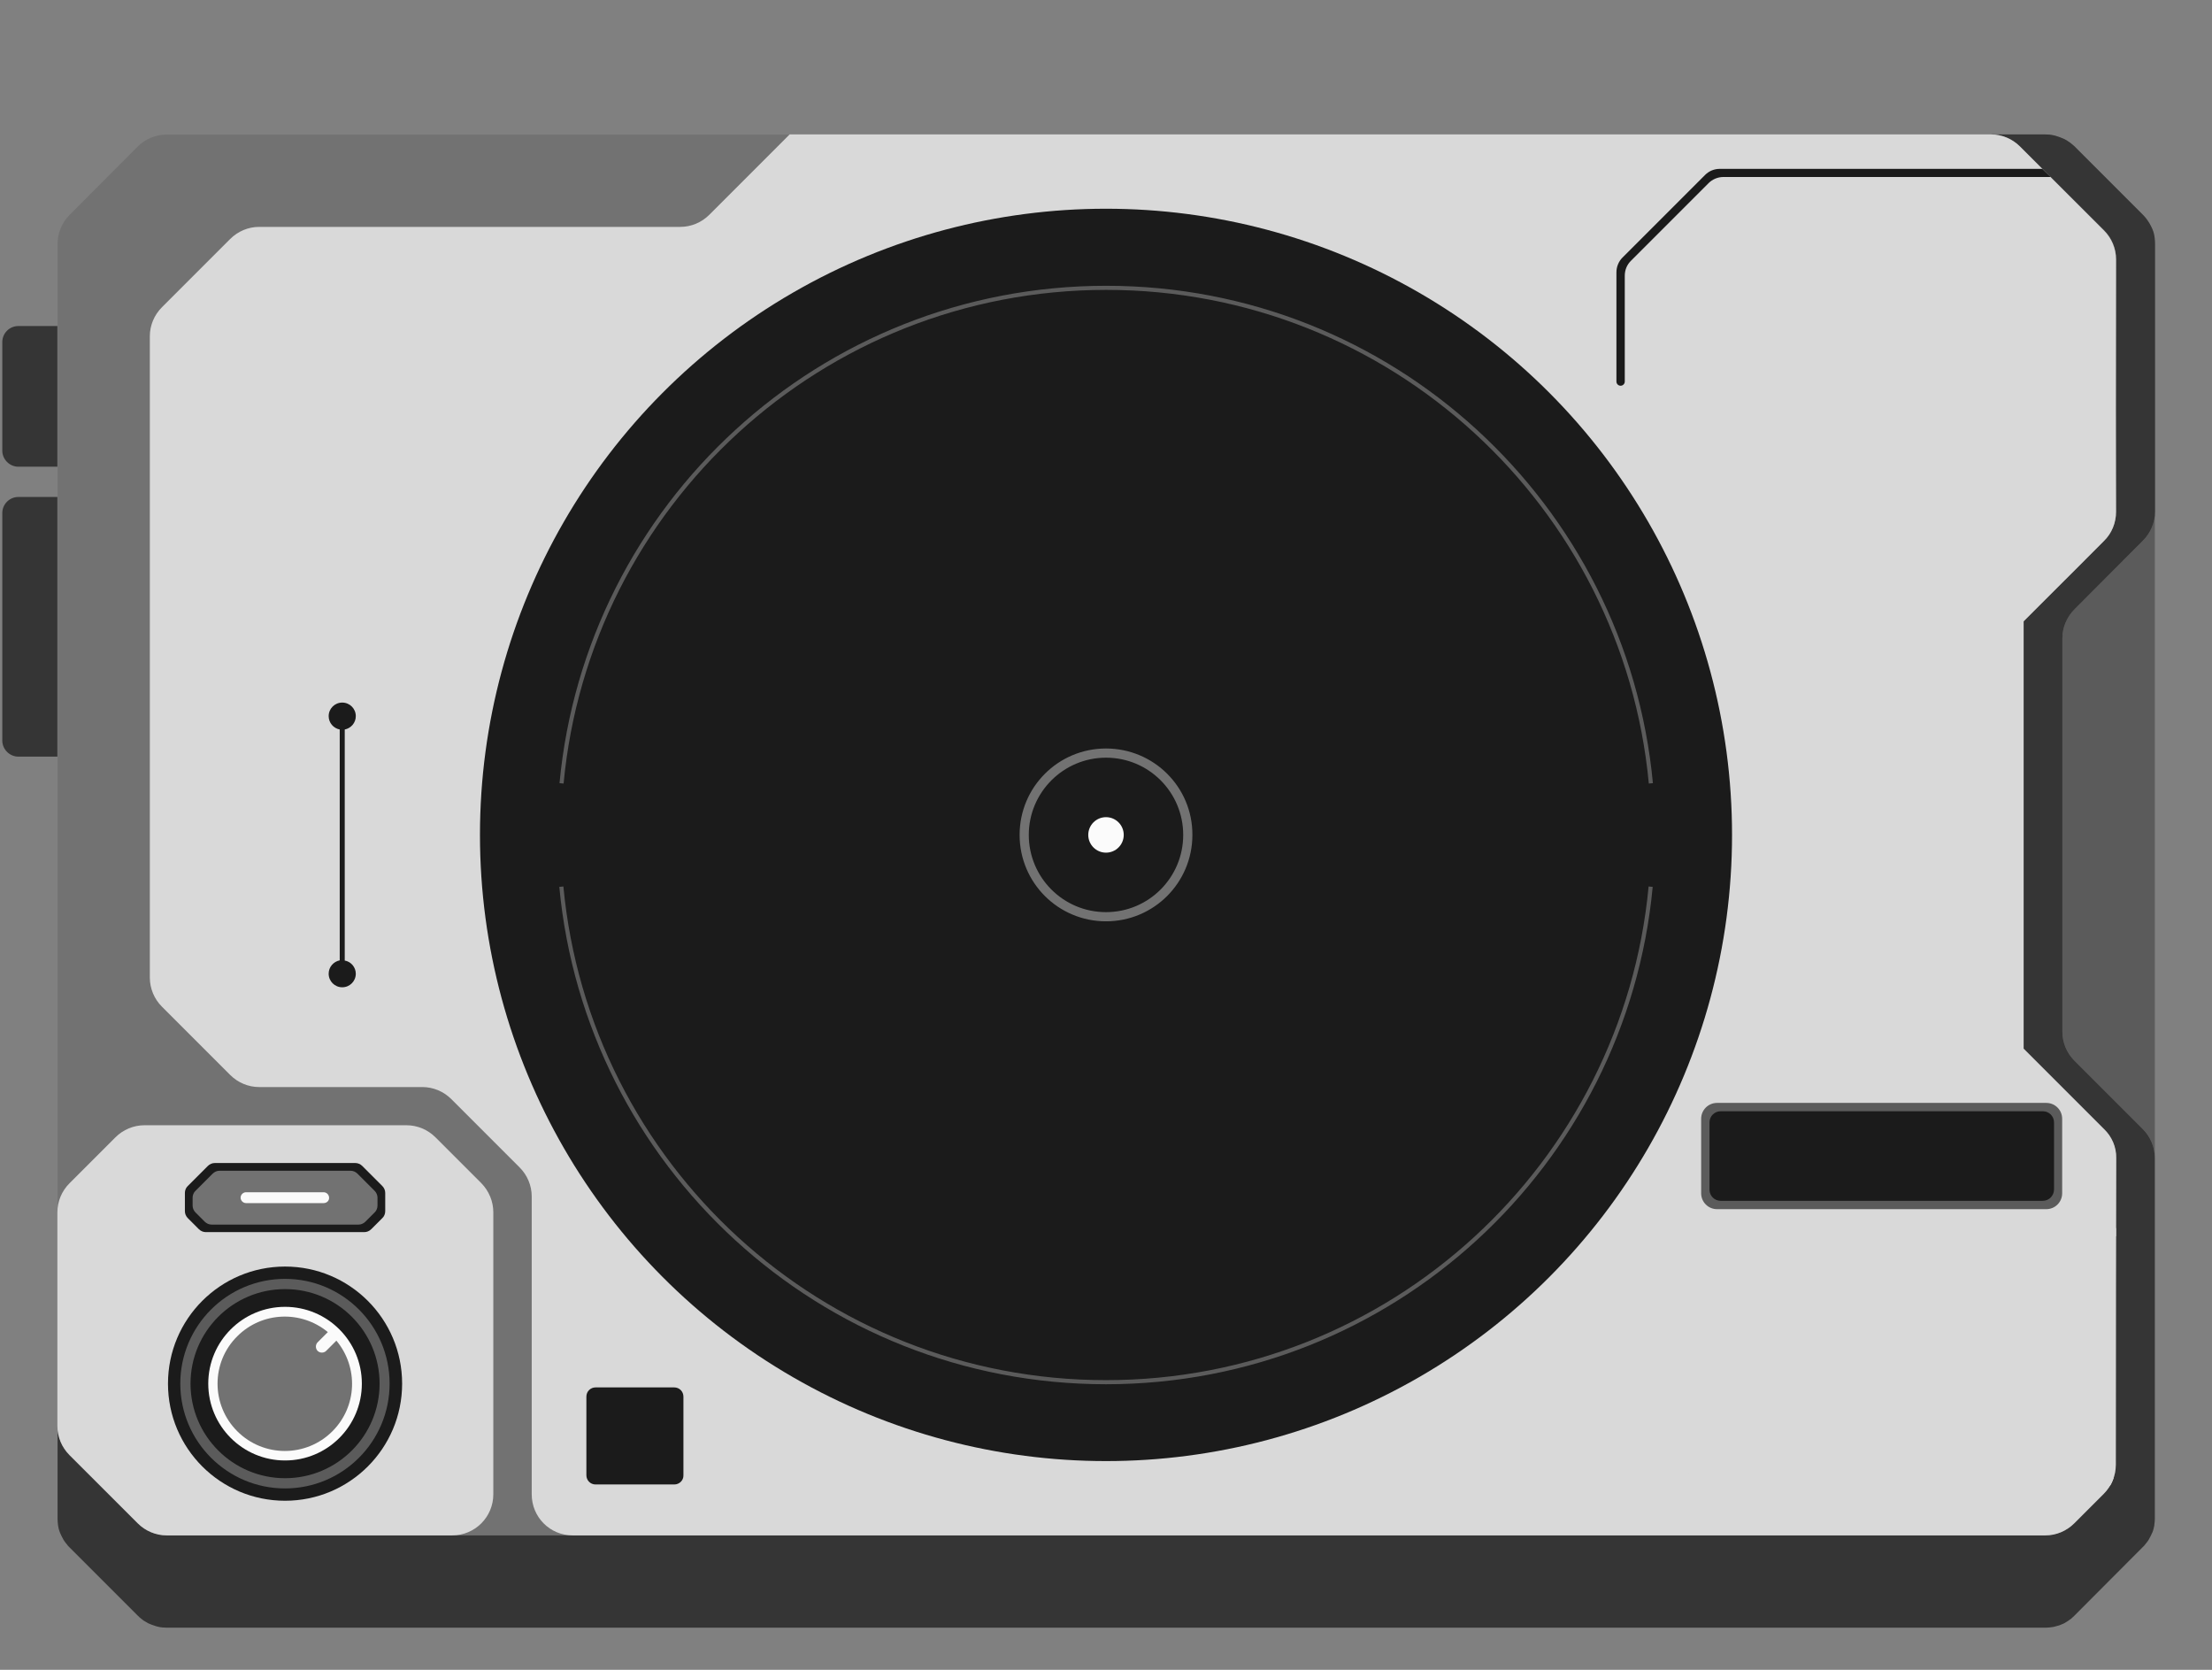
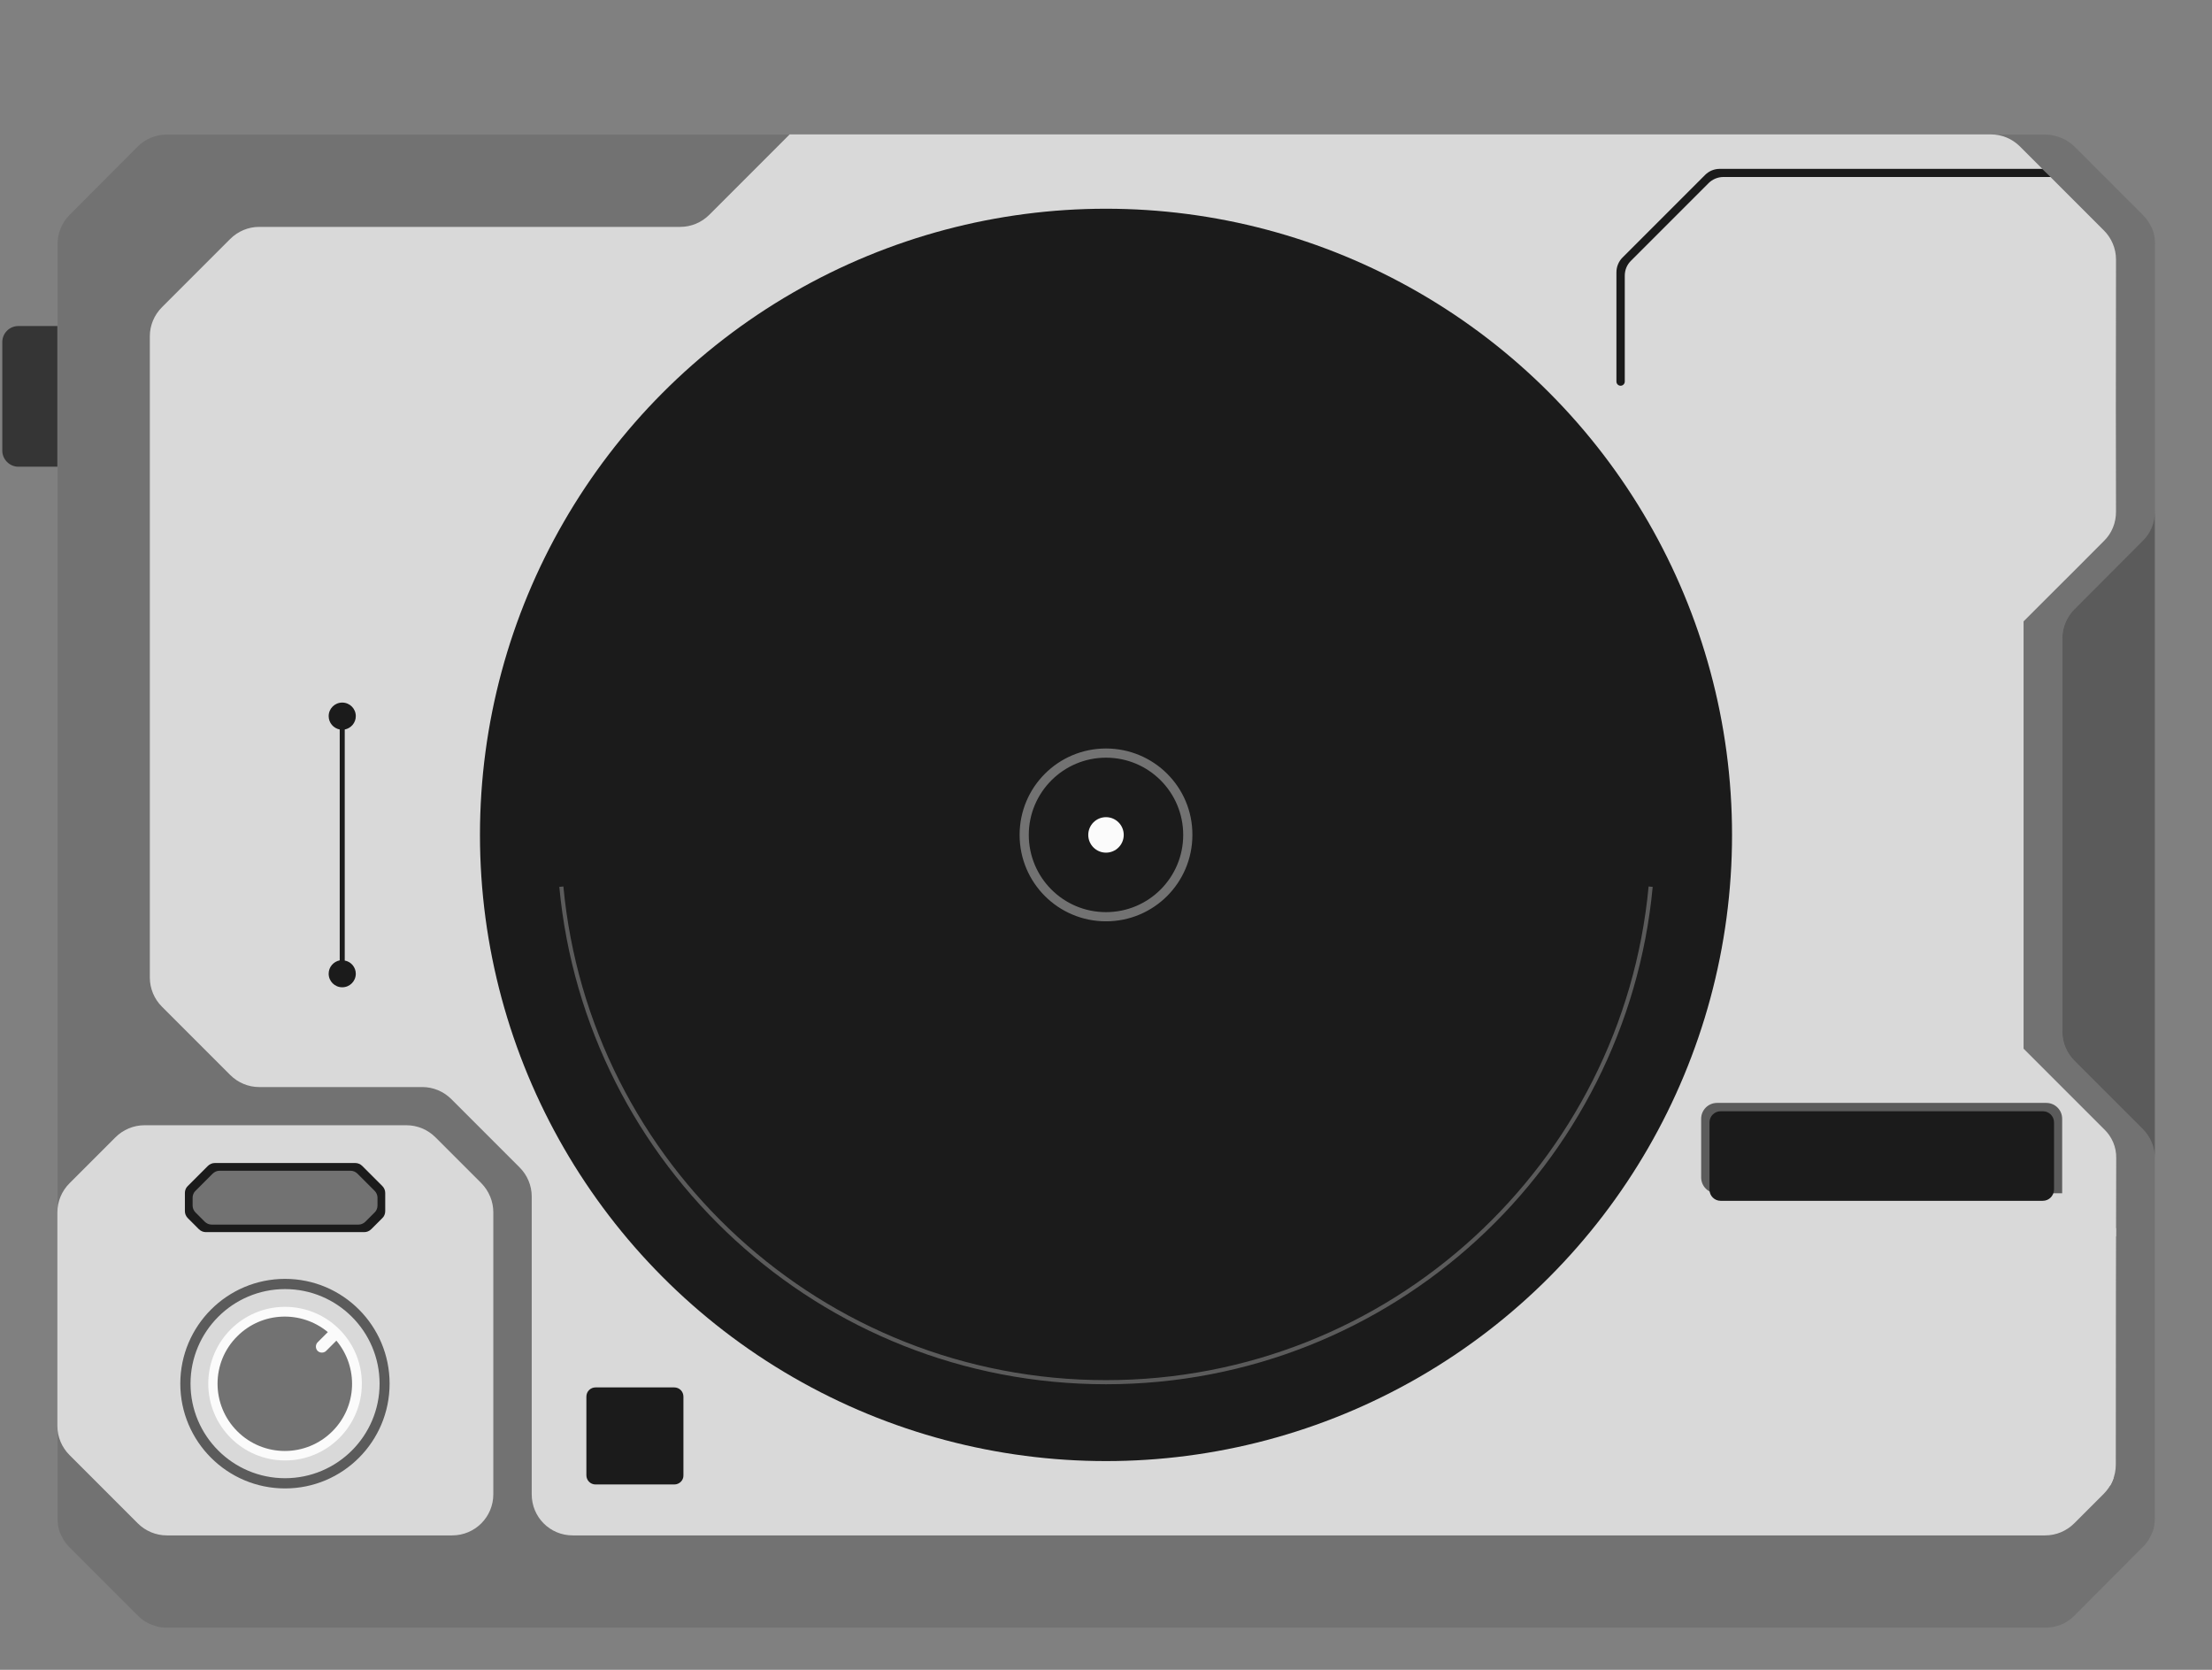
<svg xmlns="http://www.w3.org/2000/svg" version="1.1" id="图层_1" x="0px" y="0px" viewBox="0 0 1060 800" style="enable-background:new 0 0 1060 800;" xml:space="preserve">
  <rect x="0" y="0" width="1060" height="800" fill="#808080" stroke="none" />
  <style type="text/css">
	.st0{fill:#727272;}
	.st1{fill:#5B5B5B;}
	.st2{fill:#353535;}
	.st3{fill:#D9D9D9;}
	.st4{fill:#1B1B1B;}
	.st5{fill:#FBFBFB;}
	.st6{fill:none;stroke:#5B5B5B;stroke-width:1.964;stroke-miterlimit:10;}
</style>
  <g id="body">
    <g>
      <path class="st0" d="M988.3,305.8v188.5c0,5.2,2.1,10.2,5.8,13.9l32.7,32.7c3.7,3.7,5.8,8.7,5.8,13.9v172.6c0,1-0.1,2-0.2,2.9    c0,0.2-0.1,0.5-0.1,0.7c-0.1,0.7-0.3,1.4-0.5,2.1v0c-0.1,0.5-0.3,0.9-0.5,1.3c-0.2,0.4-0.4,0.9-0.6,1.3c0,0,0,0,0,0    c-0.3,0.6-0.6,1.1-0.9,1.7c-0.3,0.6-0.7,1.1-1.1,1.6c-0.4,0.5-0.8,1-1.2,1.5c-0.2,0.2-0.5,0.5-0.7,0.7l0,0L994.1,774    c-0.5,0.5-1.1,1-1.6,1.5c-0.2,0.2-0.4,0.3-0.6,0.4c-0.3,0.2-0.5,0.4-0.8,0.6c0,0,0,0,0,0c-0.5,0.3-1.1,0.7-1.6,1c0,0,0,0,0,0    c-0.3,0.2-0.6,0.3-0.8,0.4c-0.9,0.4-1.8,0.8-2.7,1c0,0,0,0,0,0c-0.6,0.2-1.2,0.3-1.8,0.5c-1.3,0.2-2.6,0.4-3.9,0.4H79.9    c-1.3,0-2.6-0.1-3.9-0.4c-0.6-0.1-1.2-0.3-1.8-0.5c0,0,0,0,0,0c-0.9-0.3-1.8-0.6-2.7-1c-0.3-0.1-0.6-0.3-0.8-0.4c0,0,0,0,0,0    c-0.4-0.2-0.8-0.5-1.2-0.7c-0.4-0.2-0.8-0.5-1.2-0.8c-0.3-0.3-0.7-0.5-1-0.8c-0.4-0.3-0.8-0.7-1.2-1.1c0,0,0,0,0,0l-32.7-32.7    c-0.2-0.2-0.5-0.5-0.7-0.7c-0.4-0.5-0.8-1-1.2-1.5c-0.4-0.5-0.8-1.1-1.1-1.6c-0.3-0.5-0.6-1.1-0.9-1.7c0,0,0,0,0,0    c-0.2-0.4-0.4-0.9-0.6-1.3c-0.2-0.4-0.3-0.9-0.5-1.3v0c-0.2-0.7-0.4-1.4-0.5-2.1c0-0.2-0.1-0.5-0.1-0.7c-0.1-1-0.2-1.9-0.2-2.9    V116.8c0-5.2,2.1-10.2,5.7-13.8L66,70.2c3.7-3.7,8.7-5.7,13.8-5.7h900.3c1.3,0,2.6,0.1,3.9,0.4c0.6,0.1,1.2,0.3,1.8,0.5    c0.9,0.3,1.8,0.6,2.7,1c0.3,0.1,0.6,0.3,0.9,0.4c1.7,0.9,3.3,2.1,4.7,3.4l32.8,32.8c1.6,1.6,2.9,3.5,3.9,5.5    c0.2,0.4,0.4,0.9,0.6,1.3c0.2,0.4,0.3,0.9,0.5,1.3c0,0,0,0,0,0c0.2,0.7,0.4,1.4,0.5,2.1c0,0.2,0.1,0.5,0.1,0.7    c0.1,1,0.2,1.9,0.2,2.9v128.4c0,5.2-2.1,10.2-5.8,13.9l-32.7,32.8C990.4,295.6,988.3,300.6,988.3,305.8z" />
      <path class="st1" d="M1032.6,245.3v309.5c0-5.2-2.1-10.2-5.8-13.9l-32.7-32.7c-3.7-3.7-5.8-8.7-5.8-13.9V305.8    c0-5.2,2.1-10.2,5.8-13.9l32.7-32.8C1030.5,255.5,1032.6,250.5,1032.6,245.3z" />
-       <path class="st2" d="M988.3,305.8v188.5c0,5.2,2.1,10.2,5.8,13.9l32.7,32.7c3.7,3.7,5.8,8.7,5.8,13.9v172.6c0,1-0.1,2-0.2,2.9    c0,0.2-0.1,0.5-0.1,0.7c-0.1,0.7-0.3,1.4-0.5,2.1v0c-0.1,0.5-0.3,0.9-0.5,1.3c-0.2,0.4-0.4,0.9-0.6,1.3c0,0,0,0,0,0    c-0.3,0.6-0.6,1.1-0.9,1.7c-0.3,0.6-0.7,1.1-1.1,1.6c-0.4,0.5-0.8,1-1.2,1.5c-0.2,0.2-0.5,0.5-0.7,0.7l0,0L994.1,774    c-0.5,0.5-1.1,1-1.6,1.5c-0.2,0.2-0.4,0.3-0.6,0.4c-0.3,0.2-0.5,0.4-0.8,0.6c0,0,0,0,0,0c-0.5,0.3-1.1,0.7-1.6,1c0,0,0,0,0,0    c-0.3,0.2-0.6,0.3-0.8,0.4c-0.9,0.4-1.8,0.8-2.7,1c0,0,0,0,0,0c-0.6,0.2-1.2,0.3-1.8,0.5c-1.3,0.2-2.6,0.4-3.9,0.4H79.9    c-1.3,0-2.6-0.1-3.9-0.4c-0.6-0.1-1.2-0.3-1.8-0.5c0,0,0,0,0,0c-0.9-0.3-1.8-0.6-2.7-1c-0.3-0.1-0.6-0.3-0.8-0.4c0,0,0,0,0,0    c-0.4-0.2-0.8-0.5-1.2-0.7c-0.4-0.2-0.8-0.5-1.2-0.8c-0.3-0.3-0.7-0.5-1-0.8c-0.4-0.3-0.8-0.7-1.2-1.1c0,0,0,0,0,0l-32.7-32.7    c-0.2-0.2-0.5-0.5-0.7-0.7c-0.4-0.5-0.8-1-1.2-1.5c-0.4-0.5-0.8-1.1-1.1-1.6c-0.3-0.5-0.6-1.1-0.9-1.7c0,0,0,0,0,0    c-0.2-0.4-0.4-0.9-0.6-1.3c-0.2-0.4-0.3-0.9-0.5-1.3v0c-0.2-0.7-0.4-1.4-0.5-2.1c0-0.2-0.1-0.5-0.1-0.7c-0.1-1-0.2-1.9-0.2-2.9    v-44.2c0,5.2,2.1,10.2,5.8,13.9L66,729.8h0c3.7,3.7,8.7,5.8,13.9,5.8h900.2c5.2,0,10.2-2.1,13.9-5.8l14.1-14.1    c3.7-3.7,5.8-8.7,5.8-13.9c0-54.4,0.2-123.6,0.2-147c0-5.2-2.1-10.2-5.8-13.9l-32.7-32.7l-5.8-5.8V297.6l5.8-5.8    c0.5-0.5,1.1-1.1,1.7-1.7c0.3-0.3,0.6-0.6,0.9-0.9l1.9-1.9c8.7-8.7,21-21,28.2-28.2c3.7-3.7,5.8-8.8,5.8-14    c-0.2-19.7-0.1-71.7,0-120.1v-0.8c0-5.2-2.1-10.2-5.8-13.9L968,70.2c-3.7-3.7-8.7-5.8-13.9-5.8h26c1.3,0,2.6,0.1,3.9,0.4    c0.6,0.1,1.2,0.3,1.8,0.5c0.9,0.3,1.8,0.6,2.7,1c0.3,0.1,0.6,0.3,0.9,0.4c1.7,0.9,3.3,2.1,4.7,3.4l32.8,32.8    c1.6,1.6,2.9,3.5,3.9,5.5c0.2,0.4,0.4,0.9,0.6,1.3c0.2,0.4,0.3,0.9,0.5,1.3c0,0,0,0,0,0c0.2,0.7,0.4,1.4,0.5,2.1    c0,0.2,0.1,0.5,0.1,0.7c0.1,1,0.2,1.9,0.2,2.9v128.4c0,5.2-2.1,10.2-5.8,13.9l-32.7,32.8C990.4,295.6,988.3,300.6,988.3,305.8z" />
      <path class="st3" d="M1014.1,554.8c-0.1,23.4-0.2,92.6-0.2,147c0,5.2-2.1,10.2-5.8,13.9l-14.1,14.1c-3.7,3.7-8.7,5.8-13.9,5.8    H274.4c-10.9,0-19.6-8.8-19.6-19.7V573.2c0-5.2-2.1-10.2-5.8-13.9l-32.7-32.7c-3.7-3.7-8.7-5.8-13.9-5.8h-78.2    c-5.2,0-10.2-2.1-13.9-5.8l-32.7-32.7c-3.7-3.7-5.8-8.7-5.8-13.9V161.1c0-5.2,2.1-10.2,5.8-13.9l32.7-32.7    c3.7-3.7,8.7-5.8,13.9-5.8H326c5.2,0,10.2-2.1,13.9-5.8l38.5-38.5h575.7c5.2,0,10.2,2.1,13.9,5.8l40.2,40.2    c3.7,3.7,5.8,8.7,5.8,13.9v0.8c-0.1,48.4-0.1,100.4,0,120.1c0,5.3-2,10.3-5.8,14c-7.2,7.2-19.4,19.5-28.2,28.2l-1.9,1.9    c-0.3,0.3-0.6,0.6-0.9,0.9c-0.6,0.6-1.1,1.1-1.7,1.7l-5.8,5.8v204.7l5.8,5.8l32.7,32.7C1012.1,544.6,1014.2,549.6,1014.1,554.8z" />
      <path class="st3" d="M236.4,580.8v135.1c0,10.9-8.8,19.7-19.7,19.7H79.9c-5.2,0-10.2-2.1-13.9-5.8h0l-32.7-32.7    c-3.7-3.7-5.8-8.7-5.8-13.9V580.8c0-5.2,2.1-10.2,5.8-13.9l22-22c3.7-3.7,8.7-5.8,13.9-5.8h125.6c5.2,0,10.2,2.1,13.9,5.8l22,22    C234.3,570.6,236.4,575.6,236.4,580.8z" />
    </g>
    <g>
-       <circle class="st4" cx="136.6" cy="662.9" r="56.1" />
      <path class="st1" d="M136.6,612.7c-27.7,0-50.2,22.5-50.2,50.2c0,27.7,22.5,50.2,50.2,50.2s50.1-22.5,50.1-50.2    C186.7,635.2,164.3,612.7,136.6,612.7z M136.6,708.2c-25,0-45.3-20.3-45.3-45.3c0-25,20.3-45.3,45.3-45.3    c25,0,45.3,20.3,45.3,45.3C181.9,687.9,161.6,708.2,136.6,708.2z" />
      <circle class="st5" cx="136.6" cy="662.9" r="36.8" />
      <path class="st0" d="M159.3,685.7c-12.6,12.6-33,12.6-45.6,0c-12.6-12.6-12.6-33,0-45.5c11.9-11.9,30.7-12.5,43.4-2l-4.9,4.9    c-1.1,1.1-1.1,3,0,4.1c1.1,1.1,3,1.1,4.1,0l4.9-4.9C171.8,655,171.2,673.8,159.3,685.7z" />
    </g>
    <g>
      <path class="st4" d="M184.6,571.5v8.8c0,1.2-0.5,2.5-1.4,3.3l-5.3,5.3c-0.9,0.9-2.1,1.4-3.3,1.4h-76c-1.2,0-2.4-0.5-3.3-1.4    l-5.3-5.3c-0.9-0.9-1.4-2.1-1.4-3.3v-8.8c0-1.2,0.5-2.5,1.4-3.3l9.6-9.6c0.9-0.9,2.1-1.4,3.3-1.4h67.4c1.2,0,2.4,0.5,3.3,1.4    l9.6,9.6C184.1,569.1,184.6,570.3,184.6,571.5z" />
      <path class="st0" d="M180.9,573.8v3.8c0,1.2-0.5,2.5-1.4,3.3l-4.4,4.4c-0.9,0.9-2.1,1.4-3.3,1.4h-70.4c-1.2,0-2.4-0.5-3.3-1.4    l-4.4-4.4c-0.9-0.9-1.4-2.1-1.4-3.3v-3.8c0-1.2,0.5-2.5,1.4-3.3l8.2-8.2c0.9-0.9,2.1-1.4,3.3-1.4H168c1.2,0,2.4,0.5,3.3,1.4    l8.2,8.2C180.4,571.4,180.9,572.6,180.9,573.8z" />
-       <path class="st5" d="M155.1,576.4h-37.2c-1.4,0-2.6-1.2-2.6-2.6l0,0c0-1.4,1.2-2.6,2.6-2.6h37.2c1.4,0,2.6,1.2,2.6,2.6l0,0    C157.8,575.2,156.6,576.4,155.1,576.4z" />
    </g>
    <g>
      <path class="st4" d="M170.5,466.5c0,3.6-2.9,6.5-6.5,6.5c-3.6,0-6.5-2.9-6.5-6.5c0-3.2,2.3-5.8,5.3-6.4V349.5    c-3-0.6-5.3-3.2-5.3-6.4c0-3.6,2.9-6.5,6.5-6.5c3.6,0,6.5,2.9,6.5,6.5c0,3.2-2.3,5.8-5.3,6.4v110.7    C168.2,460.7,170.5,463.4,170.5,466.5z" />
    </g>
    <g>
-       <path class="st1" d="M988.2,536v35.7c0,4.2-3.4,7.6-7.6,7.6H822.8c-4.2,0-7.6-3.4-7.6-7.6V536c0-4.2,3.4-7.6,7.6-7.6h157.8    C984.8,528.4,988.2,531.8,988.2,536z" />
+       <path class="st1" d="M988.2,536v35.7H822.8c-4.2,0-7.6-3.4-7.6-7.6V536c0-4.2,3.4-7.6,7.6-7.6h157.8    C984.8,528.4,988.2,531.8,988.2,536z" />
      <path class="st4" d="M978.9,575.3H824.5c-2.9,0-5.3-2.4-5.3-5.3v-32.3c0-2.9,2.4-5.3,5.3-5.3h154.5c2.9,0,5.3,2.4,5.3,5.3V570    C984.2,572.9,981.9,575.3,978.9,575.3z" />
    </g>
    <g>
      <circle class="st4" cx="530" cy="400" r="300" />
      <path class="st6" d="M791,424.8c-12.5,133.2-124.5,237.4-261,237.4s-248.5-104.2-261-237.4" />
-       <path class="st6" d="M269.1,375.3c12.5-133.2,124.5-237.4,261-237.4s248.5,104.2,261,237.4" />
      <path class="st0" d="M530,358.6c-22.9,0-41.4,18.5-41.4,41.4s18.5,41.4,41.4,41.4s41.4-18.5,41.4-41.4    C571.5,377.1,552.9,358.6,530,358.6z M530,437c-20.5,0-37-16.6-37-37s16.6-37,37-37c20.5,0,37,16.6,37,37S550.5,437,530,437z" />
      <circle class="st5" cx="530" cy="400" r="8.5" />
    </g>
    <path class="st4" d="M323.1,711.2h-37.7c-2.5,0-4.4-2-4.4-4.4v-37.7c0-2.5,2-4.4,4.4-4.4h37.7c2.5,0,4.4,2,4.4,4.4v37.7   C327.6,709.2,325.6,711.2,323.1,711.2z" />
    <path class="st2" d="M8.8,223.6h18.7v-67.4H8.8c-4.3,0-7.7,3.5-7.7,7.7v52C1.1,220.1,4.6,223.6,8.8,223.6z" />
-     <path class="st2" d="M8.8,362.5h18.7V238.1H8.8c-4.3,0-7.7,3.5-7.7,7.7v109C1.1,359,4.6,362.5,8.8,362.5z" />
    <path class="st4" d="M982.7,84.8H825.8c-2.6,0-5.2,1.1-7,2.9L781.5,125c-1.9,1.9-2.9,4.4-2.9,7.1v50.7c0,1.1-0.9,2-2,2l0,0   c-1.1,0-2-0.9-2-2v-52.3c0-2.6,1-5.2,2.9-7.1l39.6-39.6c1.9-1.9,4.4-2.9,7-2.9h154.6L982.7,84.8z" />
    <path class="st3" d="M767.5,617.6v42.9c0,2.8,1.1,5.5,3.1,7.4l37,37c2,2,4.7,3.1,7.4,3.1h197.9c-0.5,1.4-1,2.7-1.8,3.9H813.3   c-2.8,0-5.5-1.1-7.4-3.1l-39.2-39.2c-2-2-3.1-4.6-3.1-7.4V616c0-2.8,1.1-5.5,3.1-7.4l17.1-17.1c2-2,4.6-3.1,7.4-3.1H1014v3.9H792.8   c-2.8,0-5.5,1.1-7.4,3.1l-14.8,14.8C768.6,612.2,767.5,614.8,767.5,617.6z" />
  </g>
</svg>